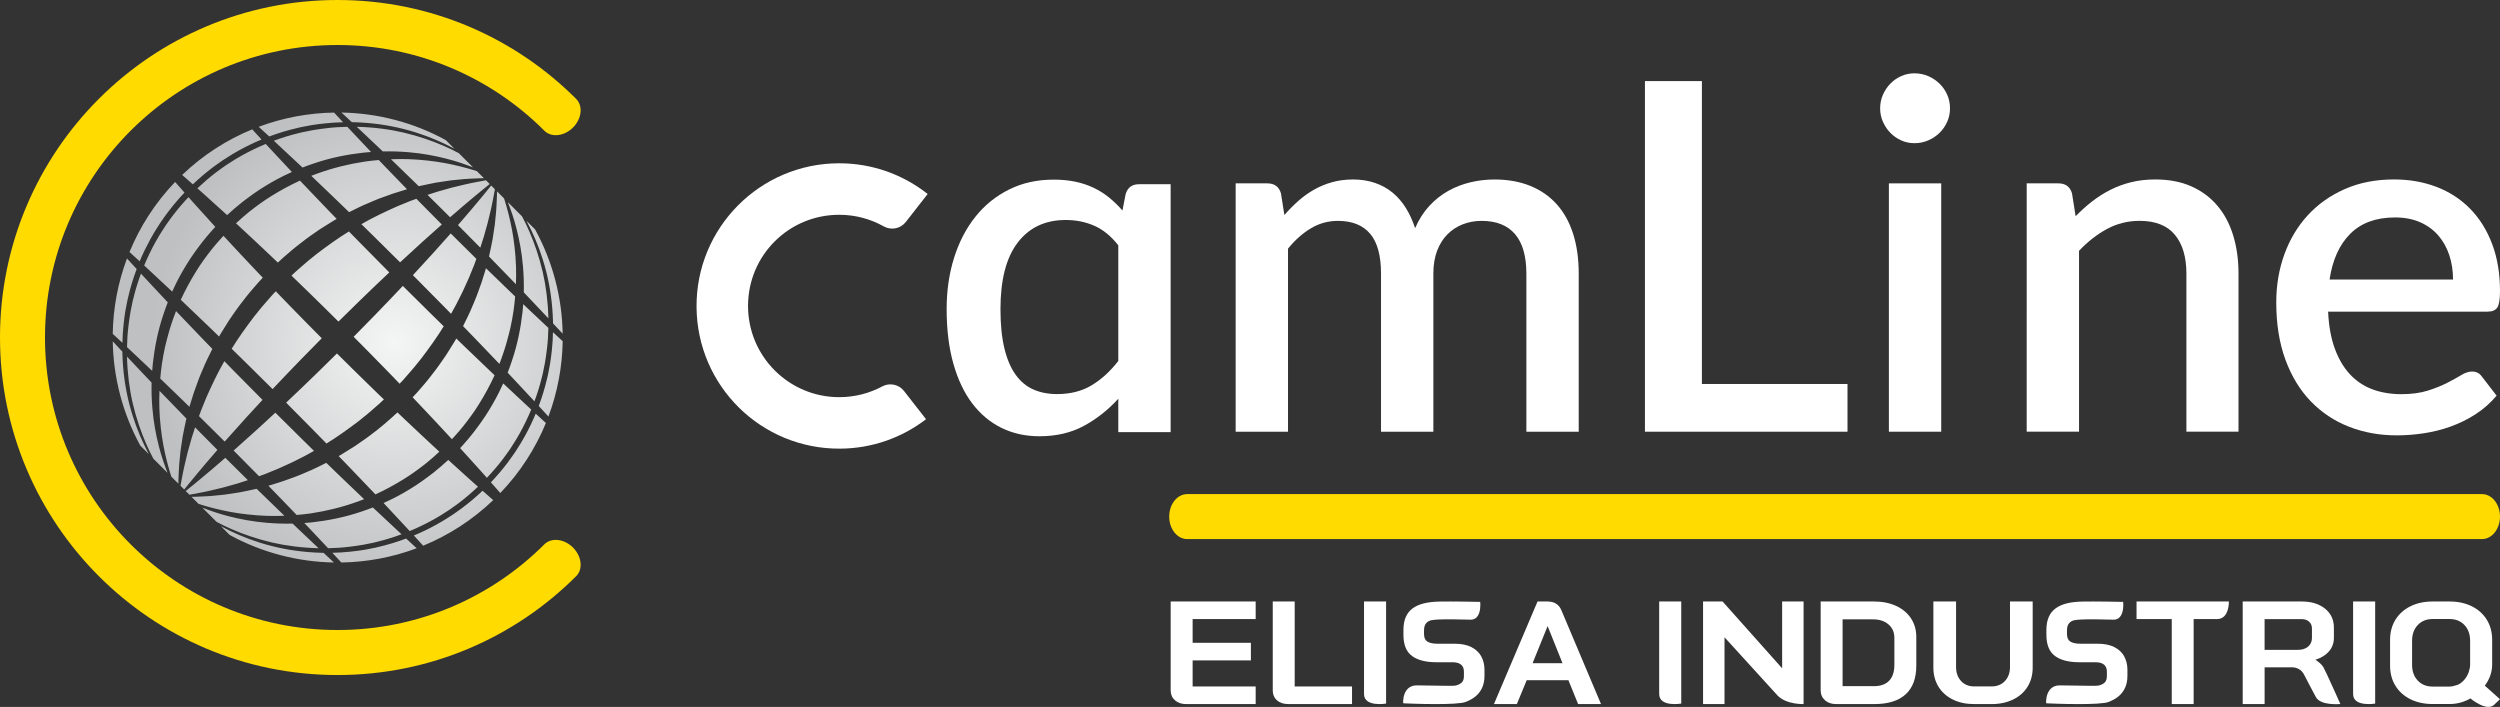
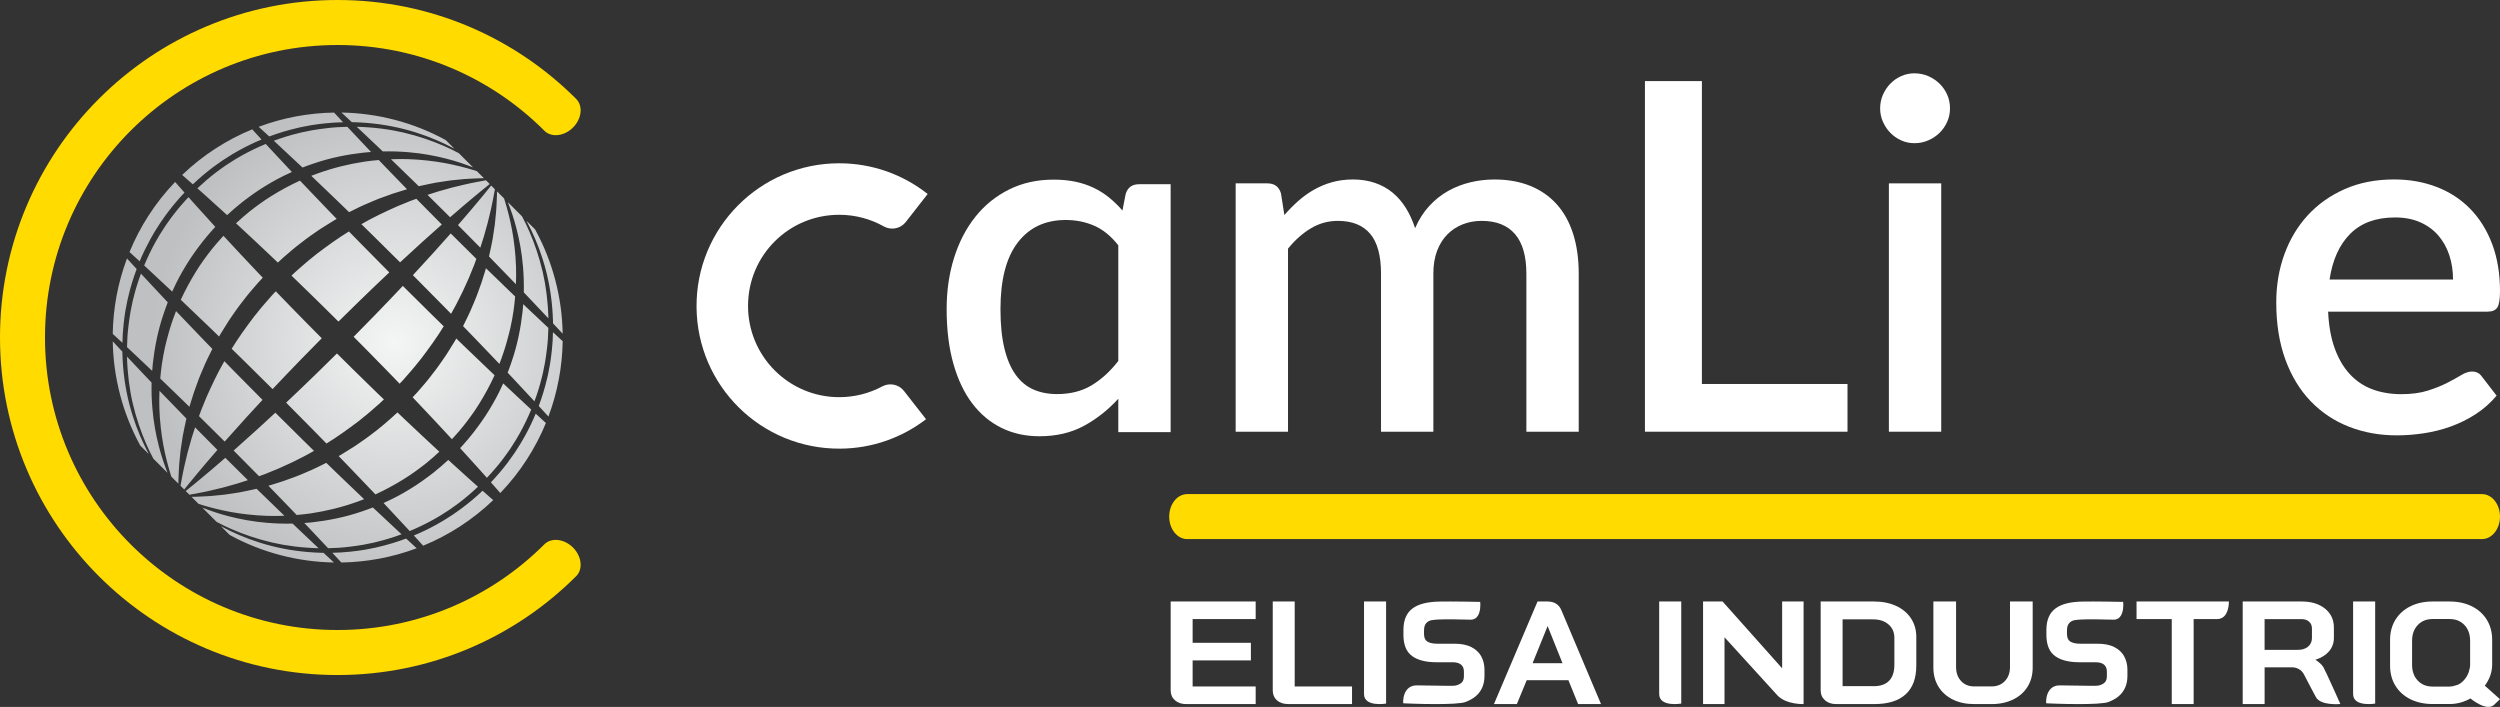
<svg xmlns="http://www.w3.org/2000/svg" id="Signet-horizontal-invers" viewBox="0 0 1574.74 445.28">
  <rect x="0" y="0" width="1574.74" height="445.28" fill="#333333" stroke="none" />
  <defs>
    <style>
      .cls-1 {
        fill: #ffdb00;
      }

      .cls-1, .cls-2, .cls-3 {
        stroke-width: 0px;
      }

      .cls-2 {
        fill: url(#radial-gradient);
      }

      .cls-3 {
        fill: #fff;
      }
    </style>
    <radialGradient id="radial-gradient" cx="248.47" cy="215.7" fx="248.47" fy="215.7" r="184.23" gradientUnits="userSpaceOnUse">
      <stop offset="0" stop-color="#f4f5f5" />
      <stop offset=".83" stop-color="#bfc0c1" />
    </radialGradient>
  </defs>
  <g>
    <path class="cls-3" d="M1573.05,193.71c1.12-1.74,1.69-5.16,1.69-10.28,0-11.14-1.66-21.09-4.98-29.83-3.32-8.74-7.95-16.13-13.88-22.16-5.93-6.03-12.99-10.61-21.16-13.73-8.18-3.12-17.08-4.68-26.68-4.68-11.55,0-21.91,2.02-31.06,6.06-9.15,4.04-16.92,9.54-23.31,16.49-6.39,6.95-11.3,15.13-14.72,24.54-3.43,9.41-5.14,19.53-5.14,30.37,0,13.6,1.92,25.61,5.75,36.04,3.83,10.43,9.15,19.17,15.95,26.22,6.8,7.05,14.82,12.4,24.08,16.03,9.25,3.63,19.3,5.45,30.14,5.45,5.52,0,11.2-.44,17.02-1.31,5.83-.87,11.5-2.3,17.02-4.29,5.52-1.99,10.74-4.57,15.64-7.75,4.91-3.17,9.3-7.05,13.19-11.66l-9.35-12.12c-1.43-2.04-3.48-3.07-6.14-3.07-2.05,0-4.29.74-6.75,2.22-2.45,1.48-5.42,3.12-8.89,4.91-3.48,1.79-7.57,3.43-12.27,4.91-4.7,1.48-10.28,2.22-16.72,2.22s-12.86-1.05-18.33-3.14c-5.47-2.09-10.18-5.29-14.11-9.59-3.94-4.29-7.08-9.69-9.43-16.18-2.35-6.49-3.73-14.19-4.14-23.08h100.45c2.96,0,5.01-.87,6.13-2.61ZM1467.39,176.07c1.84-12.37,6.18-21.98,13.04-28.83,6.85-6.85,16.26-10.27,28.22-10.27,5.93,0,11.17,1,15.72,2.99,4.55,1.99,8.36,4.75,11.43,8.28,3.07,3.53,5.39,7.67,6.98,12.42,1.58,4.75,2.38,9.89,2.38,15.41h-77.75Z" />
-     <path class="cls-3" d="M1307.43,136.2c3.37-3.47,6.87-6.62,10.51-9.43,3.63-2.81,7.49-5.24,11.58-7.29,4.09-2.04,8.44-3.63,13.04-4.75,4.6-1.12,9.61-1.69,15.03-1.69,8.59,0,16.13,1.43,22.62,4.29,6.49,2.86,11.96,6.9,16.41,12.12,4.45,5.21,7.79,11.48,10.04,18.79,2.25,7.31,3.37,15.36,3.37,24.15v99.53h-32.82v-99.53c0-10.53-2.43-18.71-7.29-24.54-4.86-5.83-12.24-8.74-22.16-8.74-7.36,0-14.19,1.69-20.47,5.06-6.29,3.37-12.19,7.98-17.71,13.8v113.95h-32.97V115.5h19.94c4.5,0,7.36,2.1,8.59,6.29l2.3,14.42Z" />
    <g>
      <path class="cls-3" d="M1228.3,68.26c0,2.97-.59,5.78-1.76,8.44-1.18,2.66-2.79,4.98-4.83,6.98-2.05,1.99-4.42,3.58-7.13,4.75-2.71,1.18-5.6,1.76-8.66,1.76s-5.75-.59-8.36-1.76c-2.61-1.17-4.88-2.76-6.83-4.75-1.94-1.99-3.5-4.32-4.68-6.98-1.18-2.66-1.76-5.47-1.76-8.44s.59-5.93,1.76-8.59c1.17-2.66,2.73-4.98,4.68-6.98,1.94-1.99,4.22-3.58,6.83-4.75,2.61-1.17,5.39-1.76,8.36-1.76s5.95.59,8.66,1.76c2.71,1.18,5.09,2.76,7.13,4.75,2.04,1.99,3.65,4.32,4.83,6.98,1.17,2.66,1.76,5.52,1.76,8.59Z" />
      <rect class="cls-3" x="1189.8" y="115.5" width="32.97" height="156.43" />
    </g>
    <polygon class="cls-3" points="1163.73 241.87 1163.73 271.93 1036.14 271.93 1036.14 51.08 1072.02 51.08 1072.02 241.87 1163.73 241.87" />
    <path class="cls-3" d="M778.34,271.93V115.5h19.94c4.5,0,7.36,2.1,8.59,6.29l2.15,13.65c2.86-3.27,5.83-6.26,8.89-8.97,3.07-2.71,6.36-5.06,9.89-7.05,3.53-1.99,7.31-3.55,11.35-4.68,4.04-1.12,8.41-1.69,13.11-1.69,5.01,0,9.61.72,13.8,2.15,4.19,1.43,7.9,3.48,11.12,6.14,3.22,2.66,6,5.88,8.36,9.66,2.35,3.78,4.29,8.03,5.83,12.73,2.35-5.42,5.32-10.07,8.89-13.96,3.58-3.88,7.57-7.05,11.96-9.51,4.39-2.45,9.07-4.27,14.03-5.44,4.96-1.17,9.99-1.76,15.11-1.76,8.38,0,15.87,1.33,22.47,3.99,6.59,2.66,12.17,6.52,16.72,11.58,4.55,5.06,8,11.27,10.35,18.63,2.35,7.36,3.53,15.75,3.53,25.15v99.53h-32.97v-99.53c0-11.04-2.38-19.35-7.13-24.92-4.75-5.57-11.79-8.36-21.09-8.36-4.19,0-8.13.72-11.81,2.15-3.68,1.43-6.9,3.53-9.66,6.29-2.76,2.76-4.93,6.21-6.52,10.35-1.59,4.14-2.38,8.97-2.38,14.49v99.53h-32.97v-99.53c0-11.45-2.3-19.86-6.9-25.23-4.6-5.37-11.35-8.05-20.24-8.05-6.13,0-11.81,1.56-17.02,4.68-5.21,3.12-10.02,7.39-14.42,12.81v115.33h-32.97Z" />
    <path class="cls-3" d="M717.46,116.04c-4.4,0-7.21,2.1-8.44,6.29l-1.99,10.28c-2.66-3.07-5.47-5.8-8.44-8.2-2.97-2.4-6.21-4.45-9.74-6.13-3.53-1.69-7.36-2.96-11.5-3.83-4.14-.87-8.72-1.3-13.73-1.3-10.33,0-19.66,2.07-27.99,6.21-8.33,4.14-15.41,9.87-21.24,17.18-5.83,7.31-10.3,15.93-13.42,25.84-3.12,9.92-4.68,20.7-4.68,32.36,0,12.88,1.4,24.31,4.22,34.28,2.81,9.97,6.77,18.33,11.89,25.07,5.11,6.75,11.25,11.89,18.4,15.41,7.15,3.53,15.13,5.29,23.92,5.29,10.63,0,19.96-2.17,27.99-6.52,8.02-4.34,15.26-10.05,21.7-17.1v21.02h32.97V116.04h-19.94ZM704.42,227.38c-5.21,6.65-10.86,11.79-16.95,15.41-6.08,3.63-13.32,5.44-21.7,5.44-5.52,0-10.48-.97-14.88-2.91-4.4-1.94-8.13-5.06-11.2-9.36-3.07-4.29-5.42-9.84-7.05-16.64-1.64-6.8-2.45-15-2.45-24.61,0-18.5,3.63-32.49,10.89-41.95,7.26-9.46,17.33-14.19,30.21-14.19,6.44,0,12.42,1.2,17.94,3.6,5.52,2.4,10.58,6.52,15.18,12.35v72.85Z" />
    <path class="cls-3" d="M528.62,102.85c-49.9,0-90.3,40.67-89.87,90.67.43,49.67,40.8,89.41,90.47,89.08,20.34-.13,39.08-7.02,54.09-18.54l-13.91-17.82c-3.26-4.17-9.04-5.33-13.71-2.83-8.06,4.32-17.28,6.76-27.06,6.76-31.76,0-57.49-25.77-57.44-57.54.05-31.84,25.71-57.4,57.55-57.34,10.14.02,19.67,2.67,27.93,7.3,4.68,2.63,10.57,1.49,13.88-2.74l13.78-17.66c-15.31-12.11-34.66-19.34-55.7-19.34Z" />
  </g>
  <path id="underline" class="cls-1" d="M1563.4,311.23h-815.59c-6.26,0-11.34,6.35-11.34,14.17s5.08,14.17,11.34,14.17h815.59c6.26,0,11.34-6.35,11.34-14.17s-5.08-14.17-11.34-14.17Z" />
  <path id="C-Ring" class="cls-1" d="M360.92,344.89c-5.53-5.53-13.61-6.43-18.04-2.01h0c-33.34,33.34-79.41,53.96-130.29,53.96-101.76,0-184.25-82.49-184.25-184.25S110.84,28.35,212.6,28.35c50.82,0,96.84,20.58,130.17,53.86.04.04.07.09.11.13,4.43,4.43,12.5,3.53,18.04-2,5.54-5.54,6.43-13.61,2-18.04,0,0,0,0,0,0h0C324.46,23.79,271.31,0,212.6,0,95.18,0,0,95.18,0,212.6s95.18,212.6,212.6,212.6c58.7,0,111.85-23.79,150.32-62.26,0,0,0,0,.01,0,4.43-4.43,3.53-12.5-2-18.04Z" />
  <path id="Orb" class="cls-2" d="M88.38,280.68c-11.19-20.42-16.98-43.02-17.36-65.68,1.68,1.81,3.42,3.7,5.25,5.64.26.28.54.58.81.86,0,.34,0,.69,0,1.03.29,11.5,1.89,22.31,4.38,32.01,2.49,9.71,5.82,18.3,9.32,25.61.98,2.09,1.99,4.05,3,5.93l-5.41-5.41ZM195.72,323.39c9.63-1.46,19.66-3.85,29.62-7.45,1.34-.47,2.68-.97,4.01-1.5-5.39-5.12-10.98-10.46-16.7-15.99-2.35-2.27-4.73-4.58-7.12-6.9-1.07.54-2.14,1.06-3.2,1.58-2.06,1-4.07,2.04-6.13,2.93-4.13,1.74-8.1,3.58-12.14,4.96-2,.72-3.96,1.49-5.92,2.13-1.97.62-3.91,1.23-5.82,1.83-.95.29-1.9.58-2.84.87-.14.04-.28.07-.43.11,3.15,3.24,6.24,6.46,9.3,9.58,2.92,2.99,5.76,5.94,8.52,8.84,2.9-.25,5.85-.57,8.84-.99ZM206.68,345.32c4.41-.1,8.9-.35,13.44-.93,2.95-.27,5.88-.85,8.87-1.29,1.48-.3,2.96-.6,4.45-.9.74-.16,1.49-.3,2.24-.47l2.23-.56c5.03-1.22,10.05-2.78,15.02-4.63-.6-.56-1.21-1.13-1.82-1.7-5.08-4.71-10.54-9.79-16.25-15.18-2.44.92-4.86,1.86-7.32,2.63-10.49,3.59-21.06,5.61-31.11,6.75-1.59.17-3.16.3-4.72.41.7.73,1.4,1.48,2.09,2.2,4.59,4.79,8.88,9.38,12.88,13.67ZM310.68,315.02c-2.16-1.88-4.4-3.85-6.73-5.91l-.92.88c-1.2,1.18-2.47,2.27-3.74,3.36-1.28,1.08-2.51,2.23-3.84,3.24l-3.96,3.09c-1.31,1.03-2.71,1.95-4.07,2.93l-2.04,1.44c-.69.47-1.4.9-2.1,1.35-1.41.89-2.79,1.8-4.21,2.66-1.44.82-2.87,1.65-4.31,2.47-4.59,2.55-9.3,4.8-14.07,6.78,2.05,2.23,4.01,4.37,5.87,6.42,15.95-6.54,30.95-16.11,44.12-28.72ZM258.09,334.5c5.04-2.1,10.02-4.49,14.88-7.19,1.39-.8,2.79-1.61,4.19-2.42,1.38-.84,2.73-1.74,4.09-2.61.68-.44,1.37-.87,2.04-1.32l1.98-1.41c1.31-.96,2.67-1.85,3.95-2.86,4.13-3.12,8.09-6.56,11.86-10.11-1.5-1.33-3.04-2.7-4.61-4.1-4.47-4.01-9.19-8.28-14.11-12.77-3.06,2.83-6.2,5.57-9.46,8.13-4.67,3.61-9.43,7.06-14.42,10.08-4.97,3.05-10.05,5.84-15.26,8.17l-1.61.75c4.68,4.97,9.11,9.74,13.26,14.22,1.09,1.17,2.16,2.31,3.21,3.45ZM127.45,318.14c4.82,1.45,10.72,3.03,17.59,4.3,6.87,1.25,14.68,2.21,23.23,2.5,3.51.11,7.15.08,10.88-.06-1.7-1.64-3.41-3.29-5.14-4.98-4.03-3.93-8.19-7.92-12.38-12.02-.15.04-.31.08-.46.12-3.61.83-7.09,1.49-10.38,2.16-3.32.5-6.48.98-9.44,1.42-2.98.31-5.76.6-8.34.82-1.28.14-2.53.18-3.72.23-1.18.05-2.31.1-3.39.15-1.97.13-3.72.16-5.28.15l4.46,4.46c.76.24,1.54.49,2.36.75ZM83.6,254.02c2.26,9.6,5.26,18.18,8.48,25.54,1.46,3.38,2.99,6.48,4.52,9.34l8.93,8.93c-1.81-4.63-3.84-10.28-5.51-16.93-1.76-6.89-3.3-14.82-4.02-23.59-.45-5.18-.64-10.65-.51-16.33-1.87-1.96-3.71-3.9-5.51-5.78-3.51-3.66-6.83-7.2-9.99-10.58.26,10.48,1.53,20.41,3.61,29.41ZM319.7,285.11l1.41-1.98,1.32-2.04c.87-1.37,1.77-2.71,2.6-4.09.81-1.4,1.61-2.8,2.42-4.19,2.68-4.84,5.07-9.8,7.16-14.83-1.13-1.05-2.27-2.11-3.44-3.2-4.48-4.15-9.24-8.58-14.21-13.26l-.75,1.62c-2.33,5.21-5.14,10.29-8.18,15.25-3.02,4.99-6.47,9.76-10.08,14.42l-2.79,3.44c-.92,1.15-1.96,2.25-2.93,3.38-.8.94-1.6,1.8-2.39,2.65,4.48,4.91,8.75,9.62,12.75,14.09,1.4,1.57,2.77,3.1,4.1,4.6,3.61-3.84,6.99-7.73,10.15-11.91,1.01-1.28,1.9-2.64,2.86-3.95ZM88.78,172.38c-1.85,4.97-3.41,10-4.63,15.03l-.56,2.23c-.17.74-.31,1.49-.47,2.24-.3,1.49-.6,2.98-.9,4.45-.44,2.98-1.01,5.92-1.28,8.87-.59,4.54-.83,9.04-.93,13.46,4.28,3.99,8.87,8.28,13.66,12.87.72.68,1.46,1.39,2.19,2.08.11-1.56.24-3.13.41-4.72,1.13-10.05,3.16-20.62,6.75-31.11.78-2.46,1.72-4.89,2.64-7.34-5.38-5.7-10.45-11.15-15.16-16.22-.58-.62-1.15-1.23-1.71-1.83ZM125.67,310.45c1.03-.21,2.12-.43,3.27-.65,1.14-.23,2.33-.45,3.57-.78,2.47-.59,5.14-1.24,7.99-1.92,2.82-.79,5.81-1.62,8.97-2.51,2.14-.72,4.38-1.4,6.66-2.14-4.69-4.65-9.44-9.35-14.2-14.07-3.22,2.8-6.26,5.41-9.06,7.79-4.12,3.51-7.78,6.5-10.79,8.98-1.97,1.64-3.69,3.01-5.1,4.13l2.35,2.35c1.81-.3,3.93-.68,6.34-1.19ZM120.17,303.24c2.48-3,5.47-6.67,8.98-10.79,2.38-2.8,4.99-5.84,7.79-9.06-4.71-4.76-9.42-9.51-14.06-14.2-.74,2.29-1.42,4.52-2.14,6.66-.88,3.16-1.72,6.16-2.51,8.97-.69,2.85-1.33,5.52-1.92,7.99-.33,1.23-.55,2.43-.78,3.57-.23,1.15-.45,2.24-.66,3.27-.51,2.41-.89,4.52-1.19,6.31l2.36,2.36c1.12-1.41,2.49-3.13,4.13-5.1ZM107.92,300.22l4.45,4.45c0-1.56.02-3.32.15-5.28.05-1.07.1-2.2.15-3.38.05-1.18.09-2.43.23-3.71.22-2.57.51-5.36.82-8.34.45-2.96.92-6.12,1.42-9.44.67-3.29,1.33-6.78,2.16-10.38.04-.16.08-.32.12-.48-4.08-4.18-8.07-8.33-11.99-12.35-1.69-1.73-3.34-3.44-4.98-5.14-.15,3.73-.17,7.37-.07,10.88.08,2.13.22,4.22.33,6.27.19,2.04.38,4.03.56,5.97.25,1.93.45,3.83.72,5.66.3,1.83.59,3.6.88,5.32,1.27,6.87,2.85,12.77,4.3,17.59.26.82.51,1.6.75,2.36ZM77.79,204.85c.23-3.02.76-6.03,1.19-9.08.29-1.52.58-3.04.88-4.57.15-.76.29-1.53.46-2.3l.55-2.29c1.3-5.75,3.11-11.47,5.21-17.15-2.13-2.31-4.16-4.52-6.1-6.65-5.72,15.29-8.72,31.37-8.97,47.49,1.95,1.79,3.98,3.67,6.11,5.65.07-3.66.26-7.36.68-11.11ZM171.28,341.71c9,2.08,18.92,3.35,29.4,3.61-3.38-3.16-6.91-6.48-10.56-9.98-1.9-1.81-3.85-3.66-5.81-5.53-5.67.13-11.13-.06-16.3-.51-8.77-.72-16.7-2.27-23.59-4.02-6.66-1.67-12.31-3.71-16.94-5.51l8.95,8.95c2.85,1.52,5.95,3.05,9.33,4.51,7.36,3.22,15.94,6.23,25.54,8.48ZM262.48,345.34c-2.13-1.94-4.35-3.97-6.66-6.1-5.67,2.12-11.41,3.86-17.14,5.2l-2.29.55c-.76.17-1.53.3-2.3.46-1.53.29-3.05.59-4.57.88-3.06.43-6.07.96-9.08,1.19-3.74.42-7.44.6-11.1.68,1.99,2.13,3.87,4.17,5.66,6.12,16.11-.26,32.18-3.25,47.46-8.97ZM336.65,252.8c1.85-4.99,3.42-10.02,4.64-15.07l.56-2.23.46-2.24c.3-1.49.6-2.98.9-4.45.44-2.98,1-5.92,1.28-8.87.58-4.52.83-8.99.93-13.39-4.28-3.99-8.87-8.28-13.66-12.87-.72-.69-1.46-1.39-2.19-2.09-.11,1.56-.24,3.13-.41,4.72-1.13,10.05-3.16,20.62-6.75,31.11-.77,2.45-1.71,4.87-2.63,7.31,5.39,5.7,10.46,11.16,15.17,16.24.57.61,1.13,1.21,1.69,1.82ZM337.44,260.57c-1.98,4.75-4.22,9.44-6.76,14.02-.82,1.43-1.64,2.87-2.47,4.31-.85,1.42-1.77,2.81-2.66,4.21l-1.35,2.1-1.44,2.04c-.98,1.35-1.9,2.75-2.92,4.07-3.26,4.35-6.9,8.55-10.61,12.51,2.06,2.33,4.03,4.58,5.91,6.73,12.61-13.17,22.17-28.17,28.72-44.12-2.05-1.87-4.19-3.82-6.42-5.87ZM111.65,132.24l-3.02,3.84c-1.01,1.28-1.91,2.64-2.86,3.95l-1.41,1.98c-.46.67-.88,1.36-1.32,2.04-.87,1.37-1.77,2.71-2.61,4.09-.81,1.4-1.61,2.79-2.42,4.19-2.7,4.86-5.09,9.84-7.2,14.89,1.13,1.05,2.28,2.12,3.45,3.21,4.47,4.15,9.24,8.58,14.2,13.25l.76-1.62c2.33-5.21,5.14-10.29,8.18-15.25,3.02-4.99,6.47-9.76,10.08-14.42l2.79-3.44c.92-1.15,1.96-2.25,2.93-3.38.8-.92,1.6-1.81,2.41-2.67-4.48-4.9-8.75-9.62-12.75-14.08-1.4-1.57-2.78-3.11-4.11-4.62-1.37,1.42-2.73,2.86-3.94,4.33-1.05,1.24-2.16,2.41-3.16,3.71ZM347.64,220.28c-.23,3.02-.76,6.03-1.19,9.09-.29,1.52-.58,3.04-.87,4.57l-.45,2.3-.55,2.29c-1.34,5.75-3.09,11.51-5.22,17.2,2.13,2.31,4.16,4.52,6.1,6.65,5.72-15.28,8.71-31.35,8.97-47.46-1.95-1.79-3.99-3.67-6.12-5.66-.07,3.63-.26,7.32-.67,11.04ZM87.97,164.61c1.98-4.78,4.3-9.46,6.81-14.07.82-1.43,1.64-2.87,2.47-4.31.86-1.42,1.77-2.8,2.66-4.21.45-.7.89-1.41,1.35-2.1l1.44-2.04c.98-1.35,1.89-2.75,2.93-4.07l3.09-3.96c1.02-1.33,2.18-2.57,3.26-3.86,1.1-1.28,2.2-2.57,3.36-3.74l.88-.92c-2.06-2.33-4.03-4.57-5.91-6.72-12.61,13.17-22.19,28.18-28.73,44.14,2.04,1.86,4.17,3.8,6.39,5.85ZM348.34,203.67c.27.29.56.6.83.89,1.83,1.94,3.57,3.82,5.25,5.63-.38-22.66-6.17-45.25-17.36-65.67l-5.43-5.43c1,1.86,2,3.82,2.98,5.88,3.5,7.32,6.84,15.9,9.33,25.61,2.5,9.7,4.1,20.51,4.4,32.01,0,.35,0,.72,0,1.07ZM341.81,171.11c-2.26-9.6-5.27-18.18-8.49-25.54-1.46-3.37-2.98-6.45-4.5-9.3l-8.93-8.93c1.81,4.64,3.85,10.29,5.52,16.95,1.76,6.89,3.3,14.82,4.02,23.59.44,5.17.64,10.63.51,16.3,1.87,1.97,3.72,3.91,5.53,5.81,3.5,3.65,6.82,7.18,9.97,10.55-.26-10.5-1.54-20.43-3.62-29.44ZM254.2,83.49c-9.02-2.09-18.96-3.37-29.47-3.62,3.38,3.16,6.92,6.49,10.58,9.99,1.89,1.8,3.84,3.65,5.8,5.52,5.67-.13,11.14.06,16.31.51,8.77.72,16.7,2.27,23.59,4.02,6.66,1.67,12.31,3.71,16.95,5.52l-8.94-8.94c-2.84-1.52-5.92-3.04-9.29-4.5-7.36-3.23-15.93-6.23-25.54-8.49ZM162.94,79.86c2.13,1.94,4.34,3.97,6.65,6.1,5.69-2.13,11.45-3.88,17.21-5.22l2.29-.55,2.3-.45c1.53-.29,3.05-.58,4.57-.87,3.06-.43,6.07-.96,9.09-1.18,3.73-.41,7.41-.6,11.05-.67-1.99-2.13-3.87-4.16-5.66-6.11-16.12.26-32.2,3.25-47.49,8.97ZM203.79,348.22c-.34,0-.68,0-1.01,0-11.5-.29-22.31-1.89-32.01-4.38-9.71-2.49-18.3-5.82-25.61-9.32-2.09-.99-4.06-1.99-5.94-3l5.43,5.43c20.42,11.19,43.01,16.97,65.67,17.36-1.81-1.67-3.69-3.42-5.63-5.25-.29-.27-.6-.56-.89-.83ZM188.95,113.76c-6.16,2.82-12.22,6.11-18.11,9.78-4.73,2.91-9.24,6.23-13.65,9.7-2.94,2.35-5.77,4.84-8.53,7.42,7.15,6.59,14.65,13.6,22.35,20.91,1.34,1.26,2.69,2.55,4.03,3.83l.53-.51c.91-.84,1.78-1.74,2.73-2.54l2.82-2.43c1.9-1.6,3.71-3.29,5.69-4.77,1.95-1.51,3.9-3.01,5.84-4.51.96-.77,1.97-1.45,2.97-2.15,1-.7,2-1.39,3-2.09,1-.69,2-1.38,2.99-2.06,1-.67,2.04-1.29,3.06-1.93,2.04-1.27,4.07-2.52,6.08-3.77.45-.25.89-.49,1.34-.74-1.73-1.79-3.45-3.56-5.16-5.32-6.26-6.48-12.27-12.78-18-18.82ZM138.8,150.69c-.92,1.05-1.87,2.04-2.76,3.13l-2.68,3.25c-3.46,4.41-6.79,8.92-9.7,13.65-3.66,5.9-6.96,11.95-9.78,18.11,6.04,5.73,12.34,11.74,18.81,18,1.75,1.7,3.52,3.42,5.31,5.15.25-.45.49-.89.74-1.33,1.25-2.01,2.51-4.04,3.77-6.08.64-1.01,1.25-2.05,1.93-3.06.69-.99,1.37-1.99,2.06-2.99,1.41-1.98,2.75-4.03,4.25-5.97,1.5-1.94,3-3.89,4.51-5.85.74-.99,1.54-1.95,2.37-2.89l2.46-2.85,2.47-2.86c.82-.97,1.66-1.78,2.49-2.68l.47-.49c-1.28-1.34-2.57-2.69-3.83-4.03-7.32-7.71-14.33-15.21-20.92-22.36-.69.73-1.36,1.45-1.97,2.16ZM109.37,199.97c-.94,2.48-1.69,5-2.48,7.48-.38,1.24-.7,2.5-1.05,3.74-.36,1.24-.71,2.47-.99,3.72-.3,1.24-.6,2.48-.9,3.7-.25,1.24-.5,2.47-.75,3.69l-.37,1.83-.3,1.83c-.2,1.22-.4,2.43-.6,3.63-.42,3-.74,5.95-.99,8.86,2.9,2.76,5.85,5.6,8.83,8.52,3.12,3.05,6.33,6.14,9.56,9.28.04-.14.07-.28.11-.42.29-.94.58-1.89.87-2.84.6-1.91,1.21-3.85,1.83-5.82.64-1.96,1.41-3.92,2.13-5.92,1.39-4.04,3.22-8.01,4.96-12.14.88-2.06,1.94-4.07,2.93-6.13.52-1.07,1.05-2.15,1.59-3.22-2.31-2.39-4.61-4.76-6.88-7.1-5.54-5.73-10.88-11.32-16-16.71-.52,1.34-1.03,2.68-1.5,4.02ZM114.74,110.19c2.15,1.88,4.39,3.85,6.72,5.91,4-3.75,8.15-7.34,12.52-10.62,1.32-1.03,2.72-1.95,4.07-2.92l2.04-1.44,2.1-1.35c1.41-.89,2.79-1.81,4.21-2.66,1.44-.82,2.87-1.65,4.31-2.47,4.58-2.54,9.28-4.78,14.03-6.76-2.05-2.23-4-4.36-5.86-6.41-15.96,6.54-30.97,16.12-44.14,28.73ZM141.52,278.15c4.27-4.84,8.9-10.02,13.85-15.45,3.21-3.51,6.54-7.14,9.98-10.83-5.93-5.96-11.85-11.91-17.65-17.83-2.14-2.19-4.26-4.36-6.38-6.52l-.12.22c-.53.95-1.06,1.9-1.58,2.84-.53.94-1.09,1.86-1.55,2.83-1.92,3.82-3.89,7.52-5.52,11.26-.84,1.86-1.73,3.67-2.49,5.5-.75,1.84-1.49,3.65-2.21,5.43-.37.89-.73,1.77-1.09,2.65-.32.89-.64,1.77-.96,2.65-.15.42-.3.82-.45,1.23.5.5,1,.99,1.51,1.49,4.84,4.8,9.75,9.66,14.67,14.53ZM221.63,76.97c.36,0,.72,0,1.08,0,11.5.3,22.31,1.9,32.01,4.4,9.71,2.49,18.29,5.83,25.61,9.33,2.07.98,4.03,1.98,5.89,2.98l-5.43-5.43c-20.42-11.19-43.02-16.98-65.68-17.36,1.81,1.68,3.7,3.42,5.64,5.25.29.27.59.55.88.82ZM284.22,197.46c.53-.95,1.06-1.9,1.58-2.84.53-.94,1.09-1.86,1.55-2.83,1.92-3.82,3.89-7.52,5.52-11.26.84-1.86,1.73-3.67,2.49-5.5.75-1.84,1.49-3.65,2.21-5.43.37-.89.73-1.77,1.09-2.65.32-.89.64-1.77.96-2.65.15-.42.3-.82.45-1.24-.5-.49-1-.98-1.49-1.48-4.85-4.8-9.76-9.67-14.68-14.54-7.03,7.98-15.09,16.89-23.82,26.28,5.94,5.97,11.86,11.92,17.67,17.84,2.14,2.17,4.27,4.34,6.38,6.5l.11-.19ZM199.65,159.82c-1.81,1.46-3.62,2.92-5.44,4.39-.92.72-1.8,1.49-2.67,2.28l-2.65,2.32-2.65,2.32c-.89.76-1.71,1.62-2.57,2.42l-.06.06c3.54,3.4,7.1,6.83,10.66,10.33,6.29,6.1,12.6,12.35,18.92,18.62,4.52-4.48,9.05-8.95,13.56-13.31,3.11-3.05,6.24-6.04,9.33-8.99,3.08-2.94,6.11-5.85,9.14-8.67-5.86-5.89-11.71-11.78-17.44-17.63-2.68-2.74-5.34-5.46-7.99-8.17-6.83,4.18-13.51,9-20.14,14.03ZM163.19,299.97c.41-.15.81-.29,1.23-.45.87-.32,1.76-.63,2.65-.96.88-.36,1.76-.72,2.65-1.09,1.78-.73,3.59-1.47,5.43-2.22,1.83-.77,3.64-1.65,5.5-2.49,3.74-1.63,7.45-3.6,11.26-5.52,1.9-.97,3.75-2.1,5.67-3.13l.2-.11c-2.16-2.11-4.33-4.24-6.51-6.39-5.92-5.8-11.87-11.72-17.83-17.65-3.69,3.43-7.32,6.77-10.83,9.98-5.43,4.94-10.61,9.58-15.45,13.85,4.87,4.92,9.73,9.83,14.53,14.67.5.5.99,1.01,1.49,1.51ZM253.73,180.1c-2.82,3.03-5.73,6.06-8.67,9.14-2.95,3.09-5.94,6.22-8.99,9.33-4.36,4.52-8.83,9.04-13.31,13.56,6.27,6.31,12.53,12.62,18.63,18.91,1.92,1.97,3.83,3.92,5.73,5.87,1.54,1.6,3.07,3.19,4.59,4.78l.09-.09c.82-.87,1.73-1.74,2.47-2.62l2.28-2.62,2.28-2.61c.76-.86,1.54-1.72,2.26-2.65,1.47-1.82,2.93-3.63,4.39-5.44,5.02-6.64,9.84-13.3,14.01-20.13-2.7-2.63-5.42-5.29-8.14-7.98-5.85-5.73-11.73-11.58-17.62-17.45ZM262.25,125.22c-.42.15-.81.3-1.23.45-.87.32-1.76.63-2.65.96-.88.36-1.76.73-2.65,1.09-1.78.73-3.59,1.47-5.43,2.22-1.83.77-3.64,1.65-5.51,2.49-3.74,1.63-7.45,3.6-11.26,5.52-1.9.97-3.75,2.1-5.67,3.13l-.22.12c2.17,2.12,4.34,4.25,6.53,6.39,5.92,5.8,11.88,11.72,17.85,17.66,9.4-8.74,18.31-16.8,26.28-23.83-4.87-4.92-9.74-9.84-14.54-14.69-.5-.51-1-1.01-1.5-1.52ZM173.73,183.49l-.1.11c-.82.87-1.73,1.74-2.47,2.62l-2.28,2.62-2.28,2.61c-.77.86-1.54,1.72-2.26,2.65-1.47,1.82-2.93,3.63-4.39,5.44-5.02,6.64-9.84,13.31-14.02,20.14,2.7,2.64,5.42,5.3,8.16,7.98,5.85,5.73,11.72,11.57,17.61,17.43,2.82-3.03,5.73-6.06,8.67-9.13,2.94-3.1,5.94-6.21,8.99-9.33,4.36-4.52,8.83-9.04,13.32-13.56-6.27-6.32-12.52-12.62-18.62-18.91-3.5-3.56-6.93-7.12-10.33-10.66ZM229.71,101.8c-9.64,1.46-19.66,3.85-29.62,7.45-1.34.47-2.68.98-4.02,1.5,5.4,5.13,10.99,10.47,16.71,16,2.34,2.27,4.72,4.58,7.11,6.89,1.07-.54,2.14-1.07,3.21-1.59,2.06-1,4.07-2.04,6.13-2.93,4.13-1.74,8.1-3.58,12.14-4.96,2-.72,3.96-1.49,5.92-2.13,1.97-.62,3.91-1.23,5.82-1.83.95-.29,1.9-.58,2.84-.87.15-.04.29-.08.44-.11-3.14-3.24-6.24-6.45-9.3-9.58-2.92-2.98-5.76-5.94-8.52-8.84-2.91.25-5.86.57-8.86.99ZM225.78,265.37c1.81-1.46,3.62-2.92,5.44-4.39.92-.72,1.8-1.49,2.67-2.28l2.65-2.32,2.65-2.32c.89-.76,1.71-1.62,2.57-2.42l.05-.05c-1.59-1.53-3.18-3.05-4.78-4.59-1.95-1.9-3.91-3.81-5.87-5.73-6.29-6.1-12.59-12.36-18.91-18.63-4.52,4.49-9.04,8.96-13.56,13.32-3.12,3.05-6.23,6.05-9.33,8.99-3.08,2.94-6.11,5.85-9.13,8.67,5.86,5.89,11.71,11.76,17.43,17.61,2.69,2.73,5.35,5.44,7.99,8.15,6.82-4.18,13.49-8.99,20.12-14.01ZM299.76,114.75c-1.03.21-2.12.43-3.27.65-1.14.23-2.33.45-3.57.78-2.47.59-5.14,1.24-7.99,1.92-2.82.79-5.81,1.62-8.97,2.51-2.14.72-4.38,1.4-6.66,2.14,4.7,4.65,9.46,9.37,14.23,14.09,3.22-2.8,6.25-5.41,9.05-7.79,4.12-3.52,7.78-6.51,10.78-8.99,1.97-1.65,3.69-3.02,5.1-4.14l-2.36-2.36c-1.81.3-3.93.68-6.33,1.19ZM218.77,79.87c-4.4.1-8.87.35-13.4.93-2.95.27-5.88.84-8.87,1.28-1.48.3-2.96.6-4.45.9l-2.24.46-2.23.56c-5.05,1.22-10.1,2.79-15.09,4.65.61.57,1.22,1.13,1.83,1.71,5.08,4.71,10.53,9.78,16.23,15.17,2.45-.92,4.87-1.86,7.32-2.64,10.49-3.59,21.06-5.61,31.11-6.75,1.59-.17,3.17-.3,4.74-.41-.7-.73-1.4-1.48-2.09-2.2-4.59-4.79-8.88-9.38-12.87-13.66ZM167.35,90.68c-5.03,2.1-10,4.48-14.84,7.17-1.39.8-2.79,1.61-4.19,2.42-1.38.84-2.73,1.74-4.09,2.6l-2.04,1.32-1.98,1.41c-1.31.96-2.67,1.85-3.95,2.86-4.16,3.15-8.11,6.58-11.92,10.16,1.51,1.34,3.05,2.71,4.62,4.11,4.47,4,9.19,8.27,14.1,12.76,3.06-2.83,6.21-5.57,9.48-8.14,4.67-3.61,9.43-7.06,14.42-10.08,4.97-3.05,10.05-5.84,15.26-8.17l1.63-.76c-4.68-4.97-9.11-9.74-13.26-14.21-1.1-1.17-2.16-2.32-3.21-3.45ZM297.98,107.05c-4.82-1.45-10.72-3.03-17.59-4.3-6.87-1.25-14.68-2.21-23.23-2.5-3.51-.11-7.15-.08-10.88.06,1.71,1.64,3.42,3.3,5.15,4.99,4.02,3.93,8.18,7.92,12.37,12.01.15-.04.31-.08.47-.12,3.61-.83,7.09-1.49,10.38-2.16,3.32-.5,6.48-.98,9.44-1.42,2.98-.31,5.76-.6,8.34-.82,1.28-.14,2.53-.18,3.72-.23,1.18-.05,2.31-.1,3.39-.15,1.97-.13,3.72-.16,5.28-.15l-4.45-4.45c-.76-.24-1.54-.49-2.37-.75ZM284.67,276.64c.68-.72,1.35-1.44,1.95-2.14.92-1.05,1.87-2.04,2.76-3.13l2.68-3.25c3.46-4.41,6.79-8.92,9.7-13.65,3.66-5.89,6.96-11.95,9.77-18.1-6.03-5.72-12.33-11.73-18.8-17.99-1.76-1.7-3.53-3.42-5.32-5.16-.25.45-.49.89-.74,1.33-1.25,2.01-2.51,4.04-3.77,6.08-.64,1.01-1.25,2.05-1.93,3.06-.68.99-1.37,1.99-2.06,2.99-1.41,1.98-2.75,4.03-4.25,5.97-1.5,1.94-3,3.89-4.51,5.85-.74.99-1.54,1.95-2.37,2.89l-2.46,2.85-2.47,2.86c-.82.97-1.66,1.78-2.49,2.68l-.45.48c1.29,1.35,2.58,2.7,3.84,4.04,7.21,7.59,14.11,14.99,20.63,22.04.1.1.19.21.28.31ZM305.26,121.96c-2.48,3-5.47,6.66-8.99,10.78-2.38,2.8-4.99,5.83-7.79,9.05,4.71,4.76,9.42,9.51,14.07,14.2.74-2.28,1.42-4.51,2.13-6.64.88-3.16,1.72-6.16,2.51-8.97.69-2.85,1.33-5.52,1.92-7.99.33-1.23.55-2.43.78-3.57.23-1.15.45-2.24.66-3.27.51-2.41.89-4.53,1.19-6.33l-2.35-2.35c-1.12,1.41-2.49,3.14-4.14,5.1ZM236.49,311.42c6.15-2.82,12.21-6.11,18.09-9.78,4.73-2.91,9.24-6.23,13.65-9.7,2.94-2.34,5.76-4.84,8.51-7.41-.1-.09-.2-.18-.3-.27-7.05-6.51-14.45-13.42-22.04-20.63-1.34-1.26-2.69-2.55-4.04-3.84-5.65,5.24-11.5,10.24-17.62,14.75-.96.77-1.97,1.45-2.97,2.15-1,.7-2,1.39-3,2.09-1,.69-2,1.38-2.99,2.06-1,.67-2.04,1.29-3.06,1.93-2.04,1.27-4.07,2.52-6.08,3.77-.45.25-.88.49-1.33.74,1.73,1.79,3.46,3.56,5.16,5.32,6.26,6.48,12.27,12.78,18,18.81ZM325.04,168.15c-.08-2.13-.22-4.22-.33-6.27-.19-2.04-.38-4.03-.56-5.97-.25-1.93-.45-3.83-.72-5.66-.3-1.83-.59-3.6-.88-5.32-1.27-6.87-2.85-12.77-4.3-17.59-.26-.83-.51-1.61-.75-2.38l-4.44-4.44c0,1.57-.02,3.34-.15,5.3-.05,1.07-.1,2.2-.15,3.38-.05,1.18-.09,2.43-.23,3.71-.22,2.57-.51,5.36-.82,8.34-.45,2.96-.92,6.12-1.42,9.44-.67,3.29-1.33,6.78-2.16,10.38-.04.15-.08.31-.12.46,4.09,4.18,8.08,8.34,12.01,12.37,1.68,1.72,3.33,3.42,4.96,5.12.15-3.72.17-7.35.06-10.86ZM316.05,225.22c.94-2.48,1.69-5,2.48-7.48.38-1.24.7-2.5,1.05-3.74.36-1.24.71-2.47.99-3.72.3-1.24.6-2.47.9-3.7.25-1.24.5-2.47.76-3.69l.37-1.83.3-1.83c.2-1.22.4-2.43.6-3.63.42-2.99.74-5.95.99-8.85-2.89-2.76-5.84-5.59-8.82-8.51-3.12-3.05-6.34-6.15-9.57-9.29-.04.14-.07.28-.11.43-.29.94-.58,1.89-.87,2.84-.6,1.91-1.21,3.85-1.83,5.82-.64,1.96-1.41,3.92-2.13,5.92-1.39,4.03-3.22,8.01-4.96,12.14-.88,2.06-1.94,4.07-2.93,6.13-.52,1.06-1.04,2.13-1.58,3.2,2.32,2.39,4.62,4.77,6.9,7.11,5.53,5.72,10.87,11.3,15.99,16.69.52-1.33,1.02-2.66,1.49-4Z" />
  <g>
    <path class="cls-3" d="M740.11,441.11c-1.81-1.6-2.71-3.7-2.71-6.27v-55.96h53.54v11.08h-39.71v14.95h36.7v11.07h-36.7v16.44h39.71v11.08h-43.82c-2.87,0-5.22-.8-7.01-2.39h0Z" />
    <path class="cls-3" d="M804.35,441.14c-1.77-1.57-2.65-3.64-2.65-6.23v-56.04h13.82v53.54h36.12v11.07h-40.22c-2.94,0-5.3-.78-7.07-2.35Z" />
    <path class="cls-3" d="M859.19,378.88h13.9v64.3s-13.9,2.4-13.9-6.04v-58.26Z" />
    <path class="cls-3" d="M933.06,413.45c-1.37-2.47-3.47-4.44-6.27-5.86-2.75-1.4-6.28-2.11-10.51-2.11h-10.93c-2.8,0-4.94-.49-6.37-1.43-1.34-.89-2-2.46-2-4.8v-2.01c0-2.03.41-3.54,1.22-4.53.91-1.11,2.12-1.81,3.56-2.06,4.39-.76,12.89-.57,19.11-.42,2.18.06,4.12.1,5.59.1s2.71-.5,3.68-1.5c2.75-2.8,2.3-8.68,2.27-8.93l-.06-.79h-.85c-.18-.01-17.53-.36-24.96-.18-7.56.18-12.83,1.5-16.57,4.15-3.96,2.82-5.96,7.41-5.96,13.65v3.18c0,6.23,1.85,10.73,5.49,13.36,3.56,2.57,8.67,3.87,15.19,3.87h10.18c2.44,0,4.28.51,5.47,1.53,1.18,1.01,1.77,2.44,1.77,4.37v2.93c0,1.71-.46,3.03-1.34,3.92-.94.93-2.3,1.58-4.05,1.97-1.1.24-8.26.1-13.85,0-3.72-.08-7.55-.15-10.52-.15-2.27,0-4.15.71-5.58,2.11-3.09,3.01-2.93,8.15-2.93,8.36l.03.78.82.07c.16.01,9.9.47,19.57.47,7.78,0,16.35-.29,18.95-1.35,3.24-1.31,11.85-4.79,11.85-16.4v-3.94c0-3.08-.68-5.89-2.03-8.33l.02-.03Z" />
    <path class="cls-3" d="M987.92,428.45h-26.25l-6.21,15.04h-14.43l27.46-64.62h6.21c4.34,0,7.29,1.85,8.82,5.54l24.95,59.07h-14.43l-6.11-15.04h-.01ZM965.38,417.74h18.83l-9.32-23.26h-.1l-9.42,23.26h.02Z" />
    <path class="cls-3" d="M1045.11,378.88h13.9v64.3s-13.9,2.4-13.9-6.04v-58.26Z" />
    <path class="cls-3" d="M1072.75,378.88h12.3l37.51,42.08v-42.08h13.51v64.61s-10.58.42-16.24-5.22l-33.57-36.86v42.08h-13.51v-64.61Z" />
    <path class="cls-3" d="M1149.54,441.07c-1.81-1.59-2.71-3.69-2.71-6.27v-55.93h33.42c5.34,0,10.03.92,14.06,2.77,4.03,1.85,7.17,4.46,9.41,7.85,2.23,3.39,3.35,7.29,3.35,11.73v18.09c0,7.93-2.23,13.95-6.7,18.04-4.47,4.09-11.04,6.14-19.72,6.14h-24.11c-2.87,0-5.21-.8-7-2.39v-.03ZM1180.25,432.22c4.26,0,7.5-1.13,9.7-3.41,2.2-2.28,3.31-5.63,3.31-10.06v-16.99c0-3.51-1.24-6.32-3.7-8.44-2.47-2.13-5.71-3.19-9.7-3.19h-19.22v42.07h19.61Z" />
    <path class="cls-3" d="M1230.05,440.62c-3.86-1.92-6.87-4.61-9.01-8.08-2.14-3.47-3.21-7.49-3.21-12.05v-41.61h14.29v41.25c0,3.65,1.06,6.6,3.16,8.86,2.1,2.26,4.84,3.38,8.23,3.38h10.98c3.45,0,6.25-1.12,8.39-3.38,2.14-2.26,3.21-5.2,3.21-8.86v-41.25h14.29v41.61c0,4.57-1.07,8.58-3.21,12.05-2.14,3.47-5.18,6.16-9.11,8.08-3.93,1.91-8.45,2.88-13.56,2.88h-10.98c-5.11,0-9.6-.95-13.45-2.88h-.02Z" />
    <path class="cls-3" d="M1338.06,413.45c-1.37-2.47-3.47-4.44-6.27-5.86-2.75-1.4-6.28-2.11-10.51-2.11h-10.93c-2.8,0-4.95-.49-6.37-1.43-1.34-.89-2-2.46-2-4.8v-2.01c0-2.03.41-3.54,1.22-4.53.91-1.11,2.12-1.81,3.56-2.06,4.38-.76,12.89-.57,19.11-.42,2.18.06,4.12.1,5.59.1s2.71-.5,3.68-1.5c2.75-2.8,2.3-8.68,2.27-8.93l-.06-.79h-.85c-.18-.01-17.53-.36-24.96-.18-7.56.18-12.83,1.5-16.57,4.15-3.96,2.82-5.96,7.41-5.96,13.65v3.18c0,6.23,1.85,10.73,5.49,13.36,3.56,2.57,8.67,3.87,15.19,3.87h10.18c2.44,0,4.28.51,5.47,1.53,1.18,1.01,1.77,2.44,1.77,4.37v2.93c0,1.71-.46,3.03-1.34,3.92-.94.93-2.29,1.58-4.05,1.97-1.1.24-8.26.1-13.85,0-3.72-.08-7.55-.15-10.52-.15-2.27,0-4.15.71-5.58,2.11-3.09,3.01-2.93,8.15-2.93,8.36l.03.78.82.07c.16.01,9.9.47,19.57.47,7.78,0,16.35-.29,18.95-1.35,3.24-1.31,11.84-4.79,11.84-16.4v-3.94c0-3.08-.68-5.89-2.03-8.33l.02-.03Z" />
    <path class="cls-3" d="M1367.99,389.95h-22.19v-11.07h58.17s.34,11.07-7.45,11.07h-14.75v53.54h-13.79v-53.54Z" />
    <path class="cls-3" d="M1412.67,378.88h37.22c6.07,0,10.95,1.51,14.66,4.52,3.7,3.01,5.56,6.98,5.56,11.91v6.47c0,3.2-.99,5.99-2.96,8.36-1.97,2.37-4.82,4.17-8.56,5.4v.18c2.13,1.29,3.75,2.77,4.85,4.44,1.1,1.67,10.75,23.3,10.75,23.3,0,0-12.6,1.26-15.51-4.53,0,0-6.41-12.01-7.25-13.8-1.74-3.72-5.34-4.79-7.6-4.79h-17.36v23.16h-13.8v-64.62ZM1447.29,409.35c2.81,0,5-.69,6.6-2.07,1.6-1.39,2.4-3.19,2.4-5.4v-6c0-1.79-.6-3.22-1.81-4.3-1.21-1.08-2.81-1.61-4.81-1.61h-23.21v19.38h20.83Z" />
    <path class="cls-3" d="M1482.21,378.88h13.9v64.3s-13.9,2.4-13.9-6.04v-58.26Z" />
    <path class="cls-3" d="M1570.95,444.01c-4.75,4.4-14.83-4.06-14.83-4.06-4.15,2.34-8.53,3.51-13.15,3.51h-10.64c-5.28,0-9.96-1.01-14.01-3.02-4.05-2.01-7.21-4.84-9.45-8.48-2.24-3.64-3.37-7.86-3.37-12.68v-16.23c0-4.81,1.12-9.04,3.37-12.68,2.24-3.64,5.39-6.47,9.45-8.48,4.04-2.01,8.72-3.02,14.01-3.02h10.64c5.28,0,9.96,1.01,14.01,3.02,4.04,2.01,7.2,4.84,9.45,8.48,2.24,3.64,3.37,7.86,3.37,12.68v15.51c0,4.69-1.54,9.13-4.62,13.35l9.48,8.46s1.06-.79-3.69,3.62h0ZM1555.12,423.1c.53-1.56.8-3.06.8-4.51v-14.97c0-4.09-1.2-7.4-3.57-9.91-2.38-2.53-5.51-3.79-9.39-3.79h-10.64c-3.88,0-7.01,1.26-9.39,3.79-2.38,2.53-3.57,5.84-3.57,9.91v15.15c0,4.09,1.18,7.4,3.57,9.91,2.38,2.53,5.5,3.79,9.39,3.79h10.64c1.27,0,2.54-.25,3.82-.72,3.82-.72,7.32-5.13,8.34-8.66h0Z" />
  </g>
</svg>